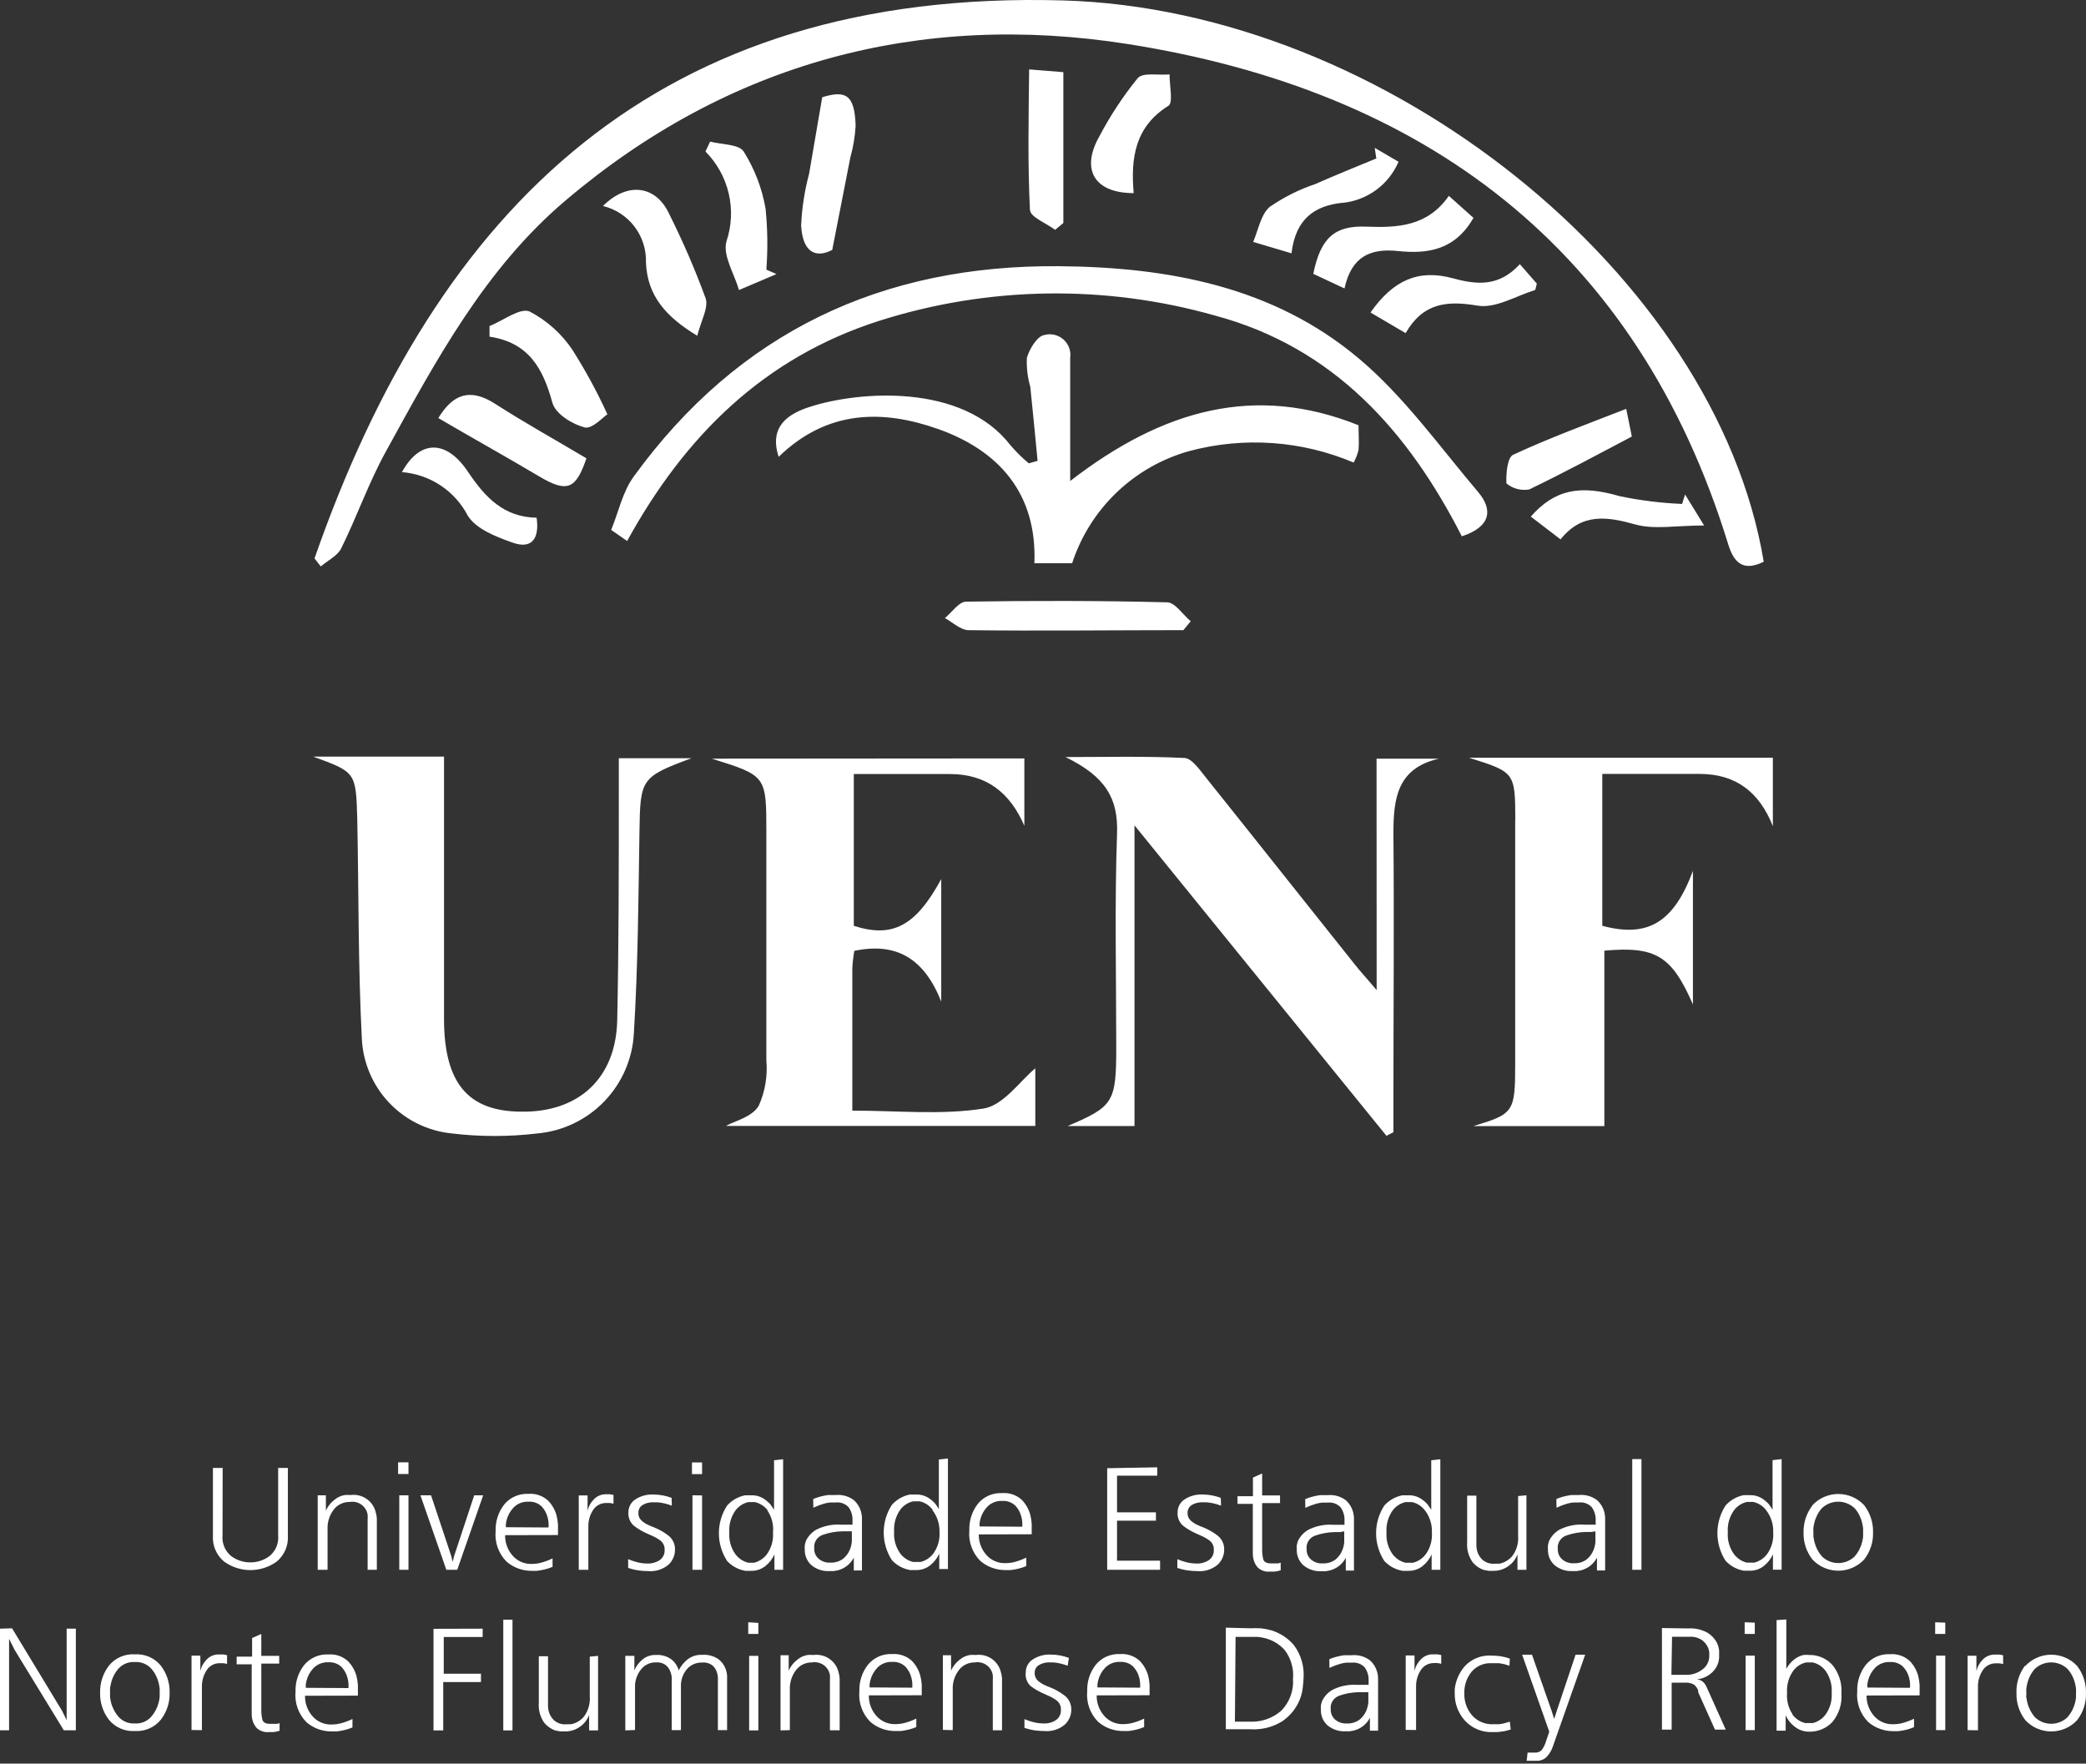
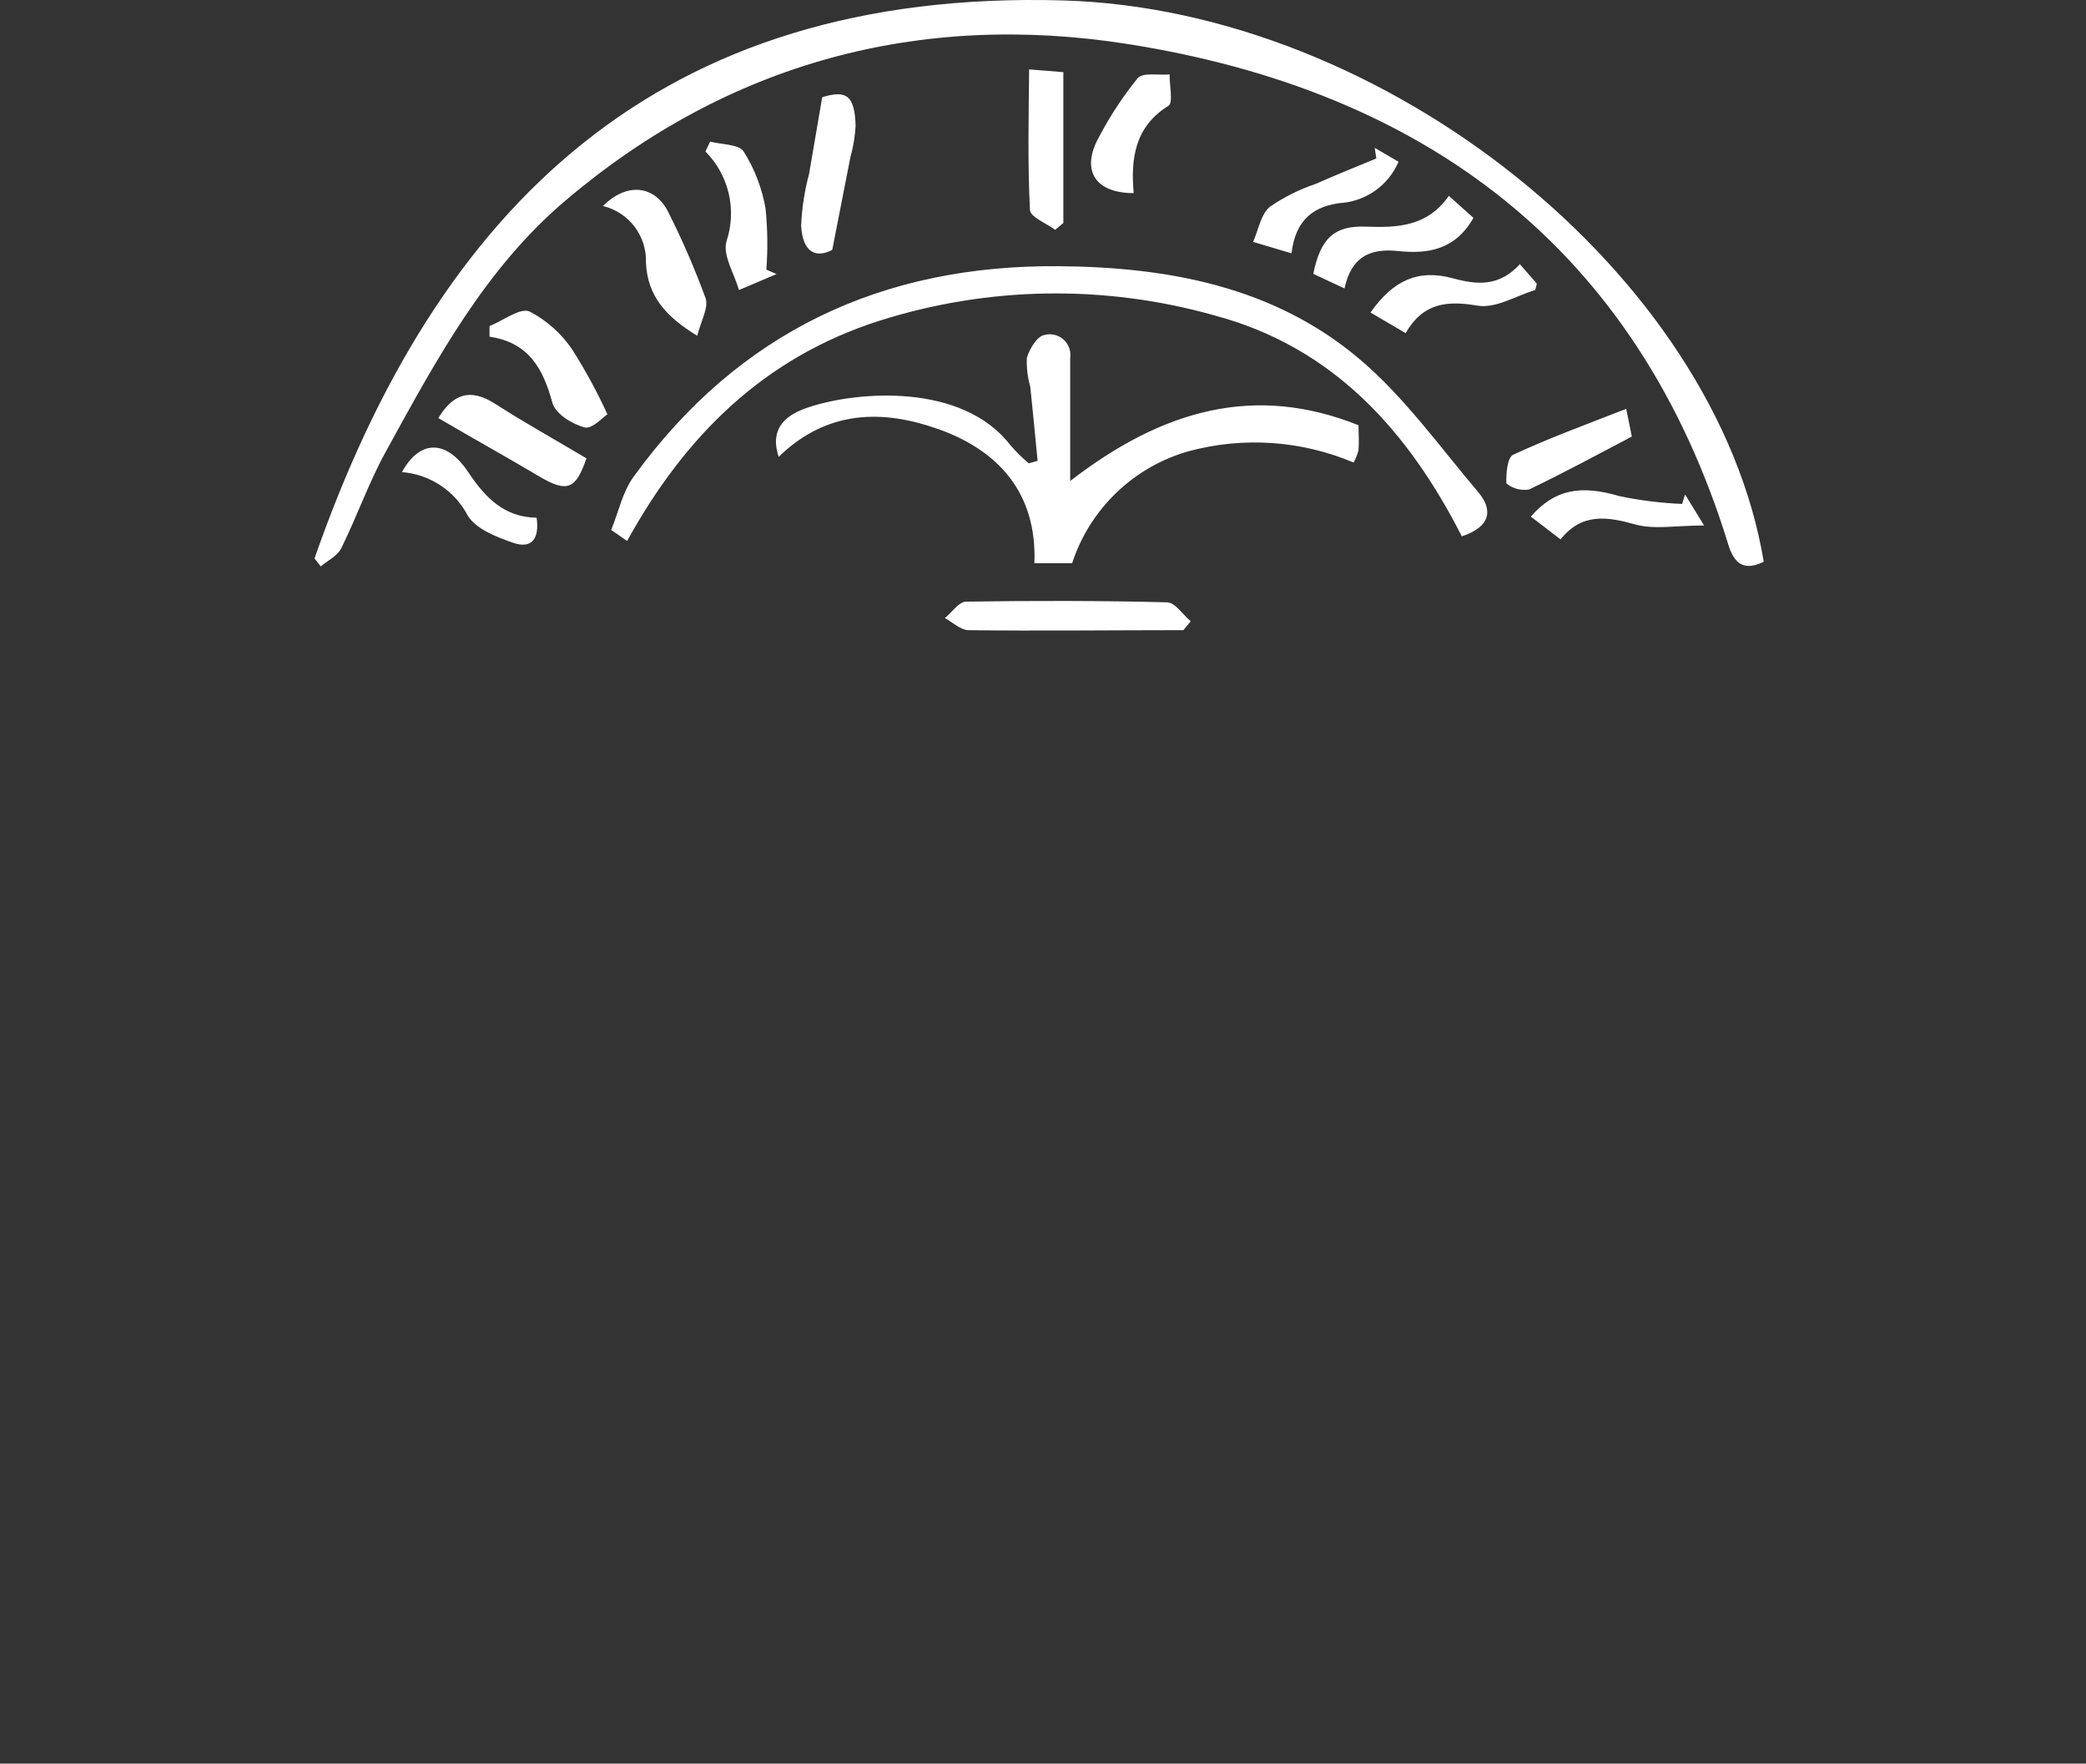
<svg xmlns="http://www.w3.org/2000/svg" width="207" height="175" viewBox="0 0 207 175" fill="none">
  <rect x="0" y="0" width="207" height="175" fill="#333333" stroke="none" />
-   <path d="M136.599 75.28H142.799C138.624 76.23 138.273 79.262 138.273 82.702C138.352 91.628 138.273 100.566 138.273 109.493C138.273 110.443 138.273 111.394 138.273 112.344L137.583 112.706L112.579 81.898V111.733H105.949C110.475 109.798 110.769 109.414 110.769 103.927C110.769 96.855 110.599 89.784 110.848 82.724C110.973 79.217 109.717 77.067 105.734 75.121C109.66 75.121 113.598 75.02 117.512 75.212C118.236 75.212 119.017 76.343 119.605 77.079C124.572 83.279 129.505 89.524 134.46 95.724C134.992 96.403 135.592 97.036 136.61 98.247L136.599 75.28ZM70.639 75.28C76.047 76.977 76.047 76.977 76.047 82.577C76.047 90.135 76.047 97.704 76.047 105.205C76.187 106.754 75.926 108.312 75.289 109.731C74.61 110.862 72.89 111.235 72.042 111.722H102.736V106.008C101.209 107.264 99.568 109.697 97.588 110.002C93.414 110.658 89.069 110.206 84.578 110.206C84.578 105.307 84.578 100.702 84.578 96.097C84.609 95.513 84.674 94.932 84.77 94.355C89.001 93.461 91.728 95.158 93.402 99.39V87.227C90.857 91.922 88.549 93.099 84.725 91.866V76.807H94.262C97.894 76.807 100.225 78.651 101.65 81.944V75.257L70.639 75.28ZM35.453 81.276C35.6 88.528 35.532 95.803 35.905 103.044C36.013 105.423 36.972 107.685 38.609 109.415C40.246 111.145 42.451 112.229 44.821 112.469C47.65 112.807 50.51 112.807 53.34 112.469C55.859 112.239 58.212 111.109 59.967 109.287C61.723 107.465 62.764 105.073 62.9 102.546C63.307 95.894 63.353 89.219 63.455 82.555C63.534 77.282 63.59 77.101 68.625 75.235H61.407C61.407 76.457 61.407 77.497 61.407 78.629C61.407 86.186 61.407 93.755 61.248 101.256C61.113 107.049 57.368 110.432 51.609 110.308C46.461 110.24 44.108 107.49 44.062 101.256C44.062 94.185 44.062 87.114 44.062 80.043C44.062 78.414 44.062 76.785 44.062 75.076H31.074C35.317 76.626 35.317 76.626 35.453 81.276ZM150.356 81.378C150.356 89.433 150.356 97.489 150.356 105.544C150.356 110.375 150.221 110.523 146.204 111.744H159.204V94.332C164.295 93.88 165.879 94.83 167.995 99.672V86.413C166.071 91.594 163.469 93.065 159 91.866V76.796C162.394 76.796 165.551 76.796 168.662 76.796C172.226 76.796 174.568 78.561 175.926 81.978V75.189H145.774C150.322 76.626 150.356 76.626 150.368 81.389L150.356 81.378Z" fill="white" />
  <path d="M31.21 55.413C43.395 20.464 65.389 -1.089 105.463 0.042C137.481 0.948 170.28 27.264 175.021 55.741C173.097 56.68 172.102 56.001 171.491 53.998C162.44 24.582 141.317 8.992 111.878 4.364C91.287 1.129 72.279 6.197 56.157 19.864C48.124 26.653 43.237 35.806 38.281 44.823C36.584 47.9 35.419 51.26 33.858 54.417C33.484 55.164 32.522 55.616 31.832 56.205L31.21 55.413ZM62.233 53.681C67.969 43.25 75.809 35.489 87.248 31.834C98.051 28.402 109.625 28.217 120.533 31.303C132.345 34.459 139.744 42.798 145.062 53.218C147.924 52.279 148.173 50.604 146.702 48.85C142.867 44.325 139.325 39.336 134.822 35.557C126.36 28.44 115.94 26.506 105.112 26.415C87.519 26.257 73.309 32.943 62.911 47.255C61.78 48.783 61.384 50.797 60.649 52.584L62.233 53.681ZM93.097 42.571C99.071 44.698 102.917 48.907 102.646 55.888H106.391C107.261 53.224 108.774 50.815 110.797 48.875C112.82 46.935 115.289 45.524 117.987 44.766C123.407 43.312 129.157 43.71 134.325 45.898C134.539 45.509 134.703 45.095 134.811 44.664C134.879 43.895 134.811 43.114 134.811 42.198C124.549 38.08 115.385 40.625 106.198 47.73C106.198 42.956 106.198 39.234 106.198 35.511C106.248 35.173 106.211 34.828 106.092 34.507C105.974 34.186 105.777 33.9 105.519 33.675C105.261 33.45 104.951 33.293 104.617 33.218C104.284 33.144 103.936 33.154 103.608 33.249C102.906 33.373 102.137 34.663 101.899 35.511C101.856 36.481 101.971 37.452 102.239 38.385C102.499 40.829 102.725 43.284 102.963 45.728L102.091 45.977C101.43 45.427 100.817 44.821 100.259 44.167C95.496 38.001 85.189 38.792 80.312 40.388C78.264 41.055 76.273 42.277 77.269 45.332C82.1 40.637 87.632 40.637 93.086 42.571H93.097ZM118.157 61.647C117.377 60.99 116.618 59.791 115.826 59.768C109.174 59.599 102.521 59.599 95.869 59.7C95.156 59.7 94.466 60.764 93.764 61.33C94.522 61.748 95.269 62.461 96.027 62.529C103.166 62.62 110.305 62.529 117.433 62.529L118.157 61.647ZM56.813 34.731C55.736 33.117 54.269 31.802 52.548 30.907C51.598 30.511 49.923 31.823 48.577 32.355V33.407C52.503 33.995 53.894 36.609 54.811 39.947C55.116 41.078 56.779 42.085 58.013 42.413C58.759 42.605 59.879 41.349 60.275 41.112C59.267 38.909 58.11 36.777 56.813 34.731ZM64.1 26.064C64.246 29.334 66.034 31.404 69.191 33.317C69.553 31.857 70.322 30.545 70.028 29.617C68.969 26.724 67.746 23.895 66.362 21.143C65.061 18.416 62.267 18.009 59.834 20.441C61.084 20.743 62.192 21.468 62.969 22.492C63.746 23.517 64.146 24.779 64.1 26.064ZM49.154 40.082C46.631 38.453 44.934 39.121 43.497 41.485C46.891 43.476 50.285 45.355 53.532 47.289C56.282 48.907 57.141 48.568 58.194 45.479C55.161 43.669 52.095 41.972 49.154 40.082ZM84.385 15.61C84.671 14.591 84.845 13.544 84.906 12.488C84.815 9.444 83.967 8.913 81.591 9.648C81.115 12.397 80.697 14.818 80.29 17.24C79.842 18.915 79.576 20.633 79.498 22.365C79.645 25.091 80.991 25.634 82.586 24.797C83.299 21.12 83.853 18.371 84.385 15.61ZM102.216 20.837C102.216 21.527 103.834 22.15 104.705 22.806L105.52 22.127V7.159L102.125 6.887C102.069 11.764 101.978 16.312 102.205 20.837H102.216ZM70.005 15.033C71.146 16.182 71.945 17.625 72.313 19.201C72.681 20.778 72.603 22.425 72.087 23.96C71.702 25.352 72.868 27.162 73.332 28.78L77.054 27.196L76.047 26.755C76.199 24.735 76.173 22.705 75.968 20.69C75.619 18.681 74.881 16.76 73.796 15.033C73.32 14.298 71.612 14.354 70.469 14.049L70.005 15.033ZM143.772 19.434C141.679 22.455 138.714 22.614 135.569 22.489C132.424 22.365 131.044 23.621 130.32 27.173L133.42 28.621C134.11 25.419 136.022 24.628 138.726 24.91C141.656 25.216 144.383 24.831 146.216 21.618L143.772 19.434ZM144.168 27.614C140.774 26.687 138.262 27.784 135.999 31.009L139.484 33.056C141.215 30.058 143.568 29.809 146.634 30.33C148.399 30.624 150.413 29.379 152.291 28.791C152.393 28.791 152.404 28.463 152.506 28.146L150.82 26.212C148.761 28.463 146.578 28.271 144.179 27.614H144.168ZM115.951 10.496C116.437 10.191 116.041 8.46 116.064 7.385C114.933 7.487 113.417 7.159 112.896 7.759C111.447 9.545 110.178 11.47 109.106 13.506C107.217 16.81 108.586 19.163 112.5 19.163C112.195 15.723 112.613 12.567 115.951 10.496ZM133.182 20.136C134.396 20.021 135.557 19.581 136.543 18.862C137.528 18.144 138.302 17.173 138.782 16.052L136.418 14.671L136.576 15.723C134.562 16.561 132.526 17.375 130.535 18.258C128.928 18.798 127.405 19.559 126.009 20.521C125.115 21.279 124.878 22.783 124.357 24.005L128.159 25.137C128.566 21.663 130.523 20.407 133.182 20.125V20.136ZM150.153 45.128C149.576 45.4 149.44 47.006 149.485 47.968C149.797 48.226 150.16 48.413 150.551 48.516C150.942 48.62 151.35 48.637 151.748 48.568C155.142 46.938 158.536 45.106 161.931 43.318L161.376 40.569C157.371 42.13 153.705 43.476 150.175 45.117L150.153 45.128ZM46.427 51.181C47.253 52.505 49.256 53.274 50.885 53.851C52.786 54.519 53.544 53.433 53.249 51.373C50.025 51.317 48.169 49.394 46.461 46.848C44.323 43.623 41.675 43.578 39.888 46.848C41.256 46.955 42.575 47.409 43.719 48.167C44.863 48.926 45.795 49.963 46.427 51.181ZM167.214 49.066L166.92 50.005C164.836 49.917 162.762 49.659 160.72 49.235C156.862 48.104 154.316 48.522 151.906 51.26L154.859 53.523C156.975 50.864 159.498 51.26 162.315 52.052C164.193 52.562 166.32 52.143 169.104 52.143L167.214 49.066Z" fill="white" />
-   <path d="M22.082 152.359C22.047 152.733 22.102 153.111 22.243 153.461C22.384 153.81 22.606 154.122 22.893 154.37C23.404 154.77 24.03 155.001 24.681 155.031H25.003C25.655 155.001 26.28 154.77 26.792 154.37C27.078 154.122 27.301 153.81 27.442 153.461C27.582 153.111 27.638 152.733 27.602 152.359V145.664H28.567V152.397C28.596 152.876 28.513 153.355 28.323 153.797C28.133 154.238 27.843 154.63 27.474 154.942C26.714 155.498 25.794 155.798 24.849 155.798C23.903 155.798 22.983 155.498 22.223 154.942C21.855 154.63 21.564 154.238 21.374 153.797C21.184 153.355 21.101 152.876 21.13 152.397V145.664H22.095L22.082 152.359ZM31.527 155.77V150.08V148.375H32.338V149.902C32.472 149.607 32.654 149.336 32.878 149.1C33.063 148.911 33.27 148.744 33.496 148.604C33.721 148.481 33.964 148.395 34.217 148.349C34.409 148.334 34.603 148.334 34.796 148.349C35.339 148.279 35.89 148.407 36.344 148.709C36.799 149.011 37.127 149.467 37.266 149.991C37.334 150.211 37.377 150.437 37.395 150.666C37.395 150.886 37.395 151.073 37.395 151.226V155.77H36.481V151.137C36.481 151.018 36.481 150.886 36.481 150.742C36.493 150.598 36.493 150.454 36.481 150.31C36.452 150.109 36.382 149.917 36.276 149.744C36.17 149.572 36.03 149.421 35.865 149.303C35.699 149.184 35.511 149.1 35.312 149.054C35.113 149.008 34.907 149.002 34.706 149.037C34.401 149.03 34.099 149.095 33.824 149.225C33.549 149.356 33.309 149.548 33.123 149.788C32.694 150.346 32.475 151.034 32.505 151.735V155.77H31.527ZM40.535 145.104V146.262H39.505V145.104H40.535ZM40.535 148.375V155.77H39.621V148.375H40.535ZM42.774 148.375L44.782 154.408L44.923 154.98L45.065 154.395L47.059 148.375H47.947L45.373 155.77H44.292L41.719 148.375H42.774ZM50.122 152.333C50.108 153.052 50.355 153.751 50.817 154.306C51.057 154.599 51.364 154.832 51.713 154.985C52.062 155.137 52.443 155.206 52.824 155.184C53.142 155.179 53.458 155.132 53.764 155.044C54.131 154.941 54.489 154.805 54.832 154.637V155.477C54.582 155.583 54.324 155.668 54.059 155.731C53.801 155.794 53.539 155.841 53.275 155.871H53.017H52.76C51.849 155.878 50.966 155.557 50.276 154.968C49.88 154.571 49.577 154.092 49.388 153.567C49.199 153.041 49.129 152.481 49.182 151.926C49.147 150.977 49.448 150.045 50.032 149.291C50.319 148.941 50.685 148.663 51.101 148.48C51.517 148.296 51.97 148.212 52.425 148.235C52.78 148.206 53.137 148.249 53.473 148.363C53.81 148.477 54.119 148.659 54.381 148.897C54.775 149.301 55.062 149.795 55.218 150.335C55.3 150.643 55.352 150.959 55.372 151.277C55.372 151.582 55.372 151.833 55.372 152.028V152.32L50.122 152.333ZM54.433 151.57C54.445 151.409 54.445 151.247 54.433 151.086C54.419 150.896 54.384 150.708 54.33 150.526C54.226 150.136 54.027 149.778 53.751 149.482C53.581 149.32 53.379 149.194 53.157 149.113C52.936 149.031 52.7 148.997 52.464 149.011C52.185 148.994 51.906 149.038 51.645 149.139C51.386 149.24 51.151 149.397 50.958 149.597C50.619 149.955 50.38 150.393 50.263 150.87C50.235 150.983 50.213 151.097 50.199 151.213C50.192 151.323 50.192 151.434 50.199 151.544L54.433 151.57ZM57.431 155.77V149.737V148.388H58.306V149.902C58.408 149.469 58.631 149.072 58.949 148.757C59.104 148.599 59.291 148.474 59.496 148.391C59.703 148.308 59.924 148.267 60.146 148.273H60.481C60.616 148.283 60.75 148.309 60.88 148.349V149.215C60.742 149.171 60.599 149.146 60.455 149.139H60.146C59.891 149.137 59.639 149.199 59.414 149.319C59.189 149.439 58.998 149.613 58.859 149.826C58.528 150.333 58.362 150.928 58.383 151.531V155.77H57.431ZM66.67 149.406C66.444 149.319 66.212 149.246 65.975 149.189C65.743 149.133 65.506 149.095 65.268 149.075H64.907C64.491 149.043 64.076 149.146 63.724 149.368C63.607 149.45 63.512 149.559 63.447 149.685C63.382 149.811 63.349 149.951 63.35 150.093C63.34 150.242 63.364 150.391 63.42 150.53C63.475 150.669 63.562 150.793 63.672 150.895C63.891 151.085 64.138 151.239 64.406 151.353L64.637 151.455L64.869 151.544C65.405 151.756 65.908 152.044 66.362 152.397C66.568 152.569 66.732 152.786 66.839 153.031C66.946 153.276 66.994 153.543 66.979 153.81V153.899C66.948 154.423 66.713 154.916 66.323 155.273C66.044 155.504 65.722 155.678 65.376 155.785C65.029 155.892 64.664 155.93 64.303 155.897C63.997 155.895 63.692 155.874 63.389 155.833C63.029 155.784 62.676 155.698 62.334 155.579V154.713C62.641 154.847 62.96 154.954 63.286 155.031C63.606 155.107 63.935 155.146 64.264 155.146C64.694 155.161 65.117 155.04 65.474 154.802C65.633 154.688 65.76 154.536 65.843 154.36C65.926 154.185 65.963 153.991 65.95 153.797C65.963 153.624 65.933 153.45 65.863 153.29C65.794 153.131 65.687 152.99 65.551 152.88C65.284 152.682 64.995 152.515 64.689 152.384L64.483 152.295L64.29 152.206C63.803 152 63.345 151.735 62.926 151.417C62.73 151.252 62.577 151.044 62.478 150.81C62.38 150.575 62.339 150.321 62.359 150.068C62.357 149.818 62.417 149.571 62.534 149.349C62.65 149.127 62.82 148.937 63.029 148.795C63.572 148.437 64.217 148.263 64.869 148.299C65.175 148.299 65.482 148.329 65.782 148.388C66.076 148.444 66.365 148.525 66.645 148.629L66.67 149.406ZM69.669 145.117V146.275H68.665V145.117H69.669ZM69.669 148.388V155.77H68.716V148.375L69.669 148.388ZM77.711 144.799V154.344V155.77H76.849V154.242C76.647 154.694 76.338 155.091 75.948 155.4C75.547 155.718 75.046 155.885 74.533 155.871H74.25H73.967C73.269 155.753 72.63 155.408 72.152 154.891C71.62 154.071 71.337 153.117 71.337 152.142C71.337 151.168 71.62 150.213 72.152 149.393C72.621 148.871 73.249 148.514 73.941 148.375H74.25H74.559C74.955 148.36 75.348 148.458 75.691 148.655C75.969 148.82 76.221 149.026 76.437 149.266L76.643 149.559L76.811 149.813V144.9L77.711 144.799ZM76.193 149.889C75.881 149.464 75.424 149.166 74.906 149.049H74.739H74.43H74.263C73.745 149.166 73.287 149.464 72.976 149.889C72.528 150.525 72.315 151.293 72.371 152.066C72.316 152.825 72.525 153.579 72.963 154.204C73.277 154.632 73.732 154.938 74.25 155.07H74.443H74.636H74.829C75.347 154.938 75.802 154.632 76.116 154.204C76.554 153.579 76.763 152.825 76.708 152.066C76.781 151.289 76.581 150.512 76.141 149.864L76.193 149.889ZM80.697 148.744C80.926 148.647 81.163 148.566 81.404 148.502C81.654 148.438 81.908 148.387 82.164 148.349H82.537H82.91C83.569 148.283 84.228 148.47 84.75 148.871C85.083 149.178 85.324 149.57 85.445 150.004C85.493 150.187 85.523 150.375 85.535 150.564C85.535 150.742 85.535 150.92 85.535 151.073V154.217V155.833H84.725V154.56C84.556 154.89 84.314 155.177 84.017 155.4C83.755 155.594 83.458 155.737 83.142 155.82L82.717 155.897H82.305C81.644 155.932 80.993 155.713 80.491 155.286C80.284 155.091 80.121 154.856 80.013 154.595C79.904 154.334 79.852 154.053 79.86 153.771C79.849 153.627 79.849 153.483 79.86 153.339C79.889 153.178 79.932 153.02 79.989 152.868C80.212 152.416 80.566 152.039 81.006 151.786C81.776 151.397 82.639 151.225 83.502 151.29H84.596V150.831C84.601 150.764 84.601 150.695 84.596 150.628C84.567 150.249 84.439 149.885 84.223 149.571C84.062 149.395 83.862 149.26 83.638 149.176C83.415 149.091 83.174 149.061 82.936 149.088H82.37C82.187 149.109 82.007 149.143 81.829 149.189L81.276 149.368L80.71 149.609L80.697 148.744ZM84.12 151.951H83.579C82.926 151.964 82.278 152.08 81.662 152.295C81.379 152.39 81.139 152.579 80.982 152.829C80.824 153.08 80.76 153.377 80.8 153.67C80.793 153.853 80.826 154.035 80.897 154.204C80.968 154.373 81.076 154.525 81.211 154.65C81.373 154.793 81.562 154.903 81.768 154.973C81.974 155.043 82.191 155.072 82.408 155.057C82.873 155.078 83.329 154.933 83.695 154.65C83.978 154.407 84.199 154.102 84.338 153.759C84.44 153.506 84.505 153.24 84.531 152.97C84.531 152.723 84.531 152.562 84.531 152.486V151.951H84.12ZM94.067 144.722V154.268V155.693H93.205V154.166C93.002 154.618 92.693 155.015 92.304 155.324C91.903 155.641 91.402 155.808 90.888 155.795H90.605H90.322C89.624 155.677 88.986 155.332 88.508 154.815C87.976 153.995 87.693 153.041 87.693 152.066C87.693 151.091 87.976 150.137 88.508 149.317C88.977 148.794 89.604 148.437 90.296 148.299H90.605H90.914C91.311 148.284 91.703 148.381 92.046 148.579C92.325 148.744 92.576 148.95 92.793 149.189L92.999 149.482L93.166 149.737V144.824L94.067 144.722ZM92.548 149.813C92.237 149.388 91.779 149.089 91.261 148.973H91.094H90.785H90.618C90.1 149.089 89.643 149.388 89.331 149.813C88.884 150.449 88.671 151.217 88.727 151.99C88.671 152.748 88.88 153.503 89.318 154.128C89.632 154.556 90.087 154.862 90.605 154.993H90.798H91.159H91.352C91.87 154.862 92.325 154.556 92.638 154.128C93.076 153.503 93.285 152.748 93.23 151.99C93.249 151.224 93.004 150.474 92.535 149.864L92.548 149.813ZM97.129 152.257C97.116 152.975 97.362 153.675 97.824 154.23C98.065 154.523 98.372 154.756 98.721 154.908C99.07 155.061 99.451 155.129 99.832 155.108C100.15 155.103 100.466 155.056 100.771 154.968C101.139 154.865 101.497 154.728 101.839 154.56V155.4C101.589 155.506 101.331 155.591 101.067 155.655C100.809 155.718 100.547 155.764 100.282 155.795H100.025H99.767C98.856 155.802 97.974 155.48 97.284 154.891C96.888 154.494 96.585 154.016 96.396 153.49C96.207 152.965 96.137 152.405 96.19 151.85C96.155 150.9 96.455 149.969 97.039 149.215C97.326 148.865 97.692 148.587 98.108 148.404C98.524 148.22 98.978 148.136 99.433 148.159C99.787 148.129 100.144 148.173 100.481 148.287C100.818 148.401 101.127 148.582 101.389 148.82C101.782 149.225 102.069 149.719 102.225 150.259C102.308 150.567 102.359 150.882 102.38 151.2C102.38 151.506 102.38 151.756 102.38 151.951V152.244L97.129 152.257ZM101.44 151.493C101.452 151.332 101.452 151.171 101.44 151.01C101.426 150.82 101.392 150.632 101.337 150.45C101.233 150.06 101.035 149.702 100.758 149.406C100.589 149.243 100.387 149.117 100.165 149.036C99.944 148.955 99.707 148.921 99.472 148.935C99.193 148.918 98.913 148.962 98.653 149.063C98.393 149.164 98.159 149.32 97.966 149.52C97.627 149.878 97.388 150.317 97.271 150.793C97.243 150.906 97.221 151.021 97.207 151.137C97.2 151.247 97.2 151.358 97.207 151.468L101.44 151.493ZM114.836 145.6V146.428H110.847V150.068H114.707V150.895H110.847V154.866H115.119V155.77H109.869V145.689L114.836 145.6ZM121.167 149.406C120.941 149.319 120.709 149.246 120.472 149.189C120.24 149.133 120.003 149.095 119.765 149.075H119.404C118.988 149.043 118.573 149.146 118.221 149.368C118.104 149.45 118.009 149.559 117.944 149.685C117.879 149.811 117.846 149.951 117.847 150.093C117.837 150.242 117.861 150.391 117.917 150.53C117.972 150.669 118.059 150.793 118.169 150.895C118.388 151.085 118.635 151.239 118.903 151.353L119.134 151.455L119.366 151.544C119.902 151.756 120.405 152.044 120.858 152.397C121.065 152.569 121.229 152.786 121.336 153.031C121.443 153.276 121.491 153.543 121.476 153.81V153.899C121.445 154.423 121.21 154.916 120.82 155.273C120.541 155.504 120.219 155.678 119.873 155.785C119.526 155.892 119.161 155.93 118.8 155.897C118.494 155.895 118.189 155.874 117.886 155.833C117.526 155.784 117.173 155.698 116.831 155.579V154.713C117.138 154.847 117.457 154.954 117.783 155.031C118.103 155.107 118.432 155.146 118.761 155.146C119.191 155.161 119.614 155.04 119.971 154.802C120.13 154.688 120.257 154.536 120.34 154.36C120.423 154.185 120.46 153.991 120.447 153.797C120.459 153.624 120.43 153.45 120.36 153.29C120.291 153.131 120.184 152.99 120.048 152.88C119.781 152.682 119.492 152.515 119.186 152.384L118.98 152.295L118.787 152.206C118.3 152 117.842 151.735 117.423 151.417C117.227 151.252 117.074 151.044 116.975 150.81C116.877 150.575 116.836 150.321 116.856 150.068C116.854 149.818 116.914 149.571 117.031 149.349C117.147 149.127 117.317 148.937 117.526 148.795C118.069 148.437 118.714 148.263 119.366 148.299C119.673 148.299 119.979 148.329 120.279 148.388C120.573 148.444 120.862 148.525 121.142 148.629L121.167 149.406ZM125.247 146.211V148.388H127.022V149.151H125.247V153.72C125.24 154.05 125.275 154.379 125.35 154.7C125.418 154.989 125.68 155.133 126.134 155.133H126.366H126.611H126.855L127.087 155.057V155.82C126.886 155.885 126.679 155.927 126.469 155.948H126.019C125.805 155.97 125.59 155.947 125.386 155.881C125.182 155.815 124.994 155.708 124.835 155.566C124.612 155.326 124.456 155.032 124.384 154.713C124.347 154.554 124.325 154.392 124.32 154.23C124.32 154.068 124.32 153.933 124.32 153.822V149.228H122.802V148.464H124.333V146.619L125.247 146.211ZM129.519 148.757C129.748 148.659 129.985 148.578 130.227 148.515C130.477 148.45 130.73 148.399 130.986 148.362H131.359H131.732C132.391 148.296 133.05 148.483 133.572 148.884C133.906 149.191 134.146 149.583 134.267 150.017C134.315 150.2 134.345 150.388 134.357 150.577C134.357 150.755 134.357 150.933 134.357 151.086V154.23V155.846H133.547V154.573C133.378 154.902 133.136 155.19 132.839 155.413C132.577 155.607 132.28 155.749 131.964 155.833L131.539 155.91H131.127C130.466 155.945 129.816 155.726 129.313 155.299C129.106 155.104 128.943 154.869 128.835 154.608C128.726 154.347 128.674 154.066 128.682 153.784C128.671 153.64 128.671 153.495 128.682 153.351C128.711 153.191 128.754 153.033 128.811 152.88C129.034 152.428 129.388 152.052 129.828 151.799C130.598 151.41 131.462 151.238 132.324 151.302H133.418V150.844C133.423 150.776 133.423 150.708 133.418 150.64C133.389 150.262 133.261 149.898 133.045 149.584C132.885 149.408 132.684 149.272 132.46 149.188C132.237 149.104 131.996 149.074 131.758 149.1H131.192C131.009 149.122 130.829 149.156 130.651 149.202L130.098 149.38L129.532 149.622L129.519 148.757ZM132.98 152.028H132.44C131.786 152.04 131.139 152.156 130.523 152.371C130.24 152.466 130 152.655 129.842 152.906C129.685 153.156 129.621 153.453 129.66 153.746C129.654 153.929 129.687 154.111 129.758 154.28C129.829 154.45 129.936 154.601 130.072 154.726C130.234 154.87 130.423 154.98 130.629 155.05C130.834 155.12 131.052 155.148 131.269 155.133C131.733 155.154 132.19 155.01 132.556 154.726C132.839 154.484 133.059 154.178 133.199 153.835C133.301 153.582 133.366 153.317 133.392 153.046C133.392 152.8 133.392 152.639 133.392 152.562V151.951L132.98 152.028ZM142.928 144.799V154.344V155.77H142.065V154.242C141.863 154.694 141.554 155.091 141.165 155.4C140.764 155.718 140.262 155.885 139.749 155.871H139.466H139.183C138.485 155.753 137.847 155.408 137.368 154.891C136.836 154.071 136.553 153.117 136.553 152.142C136.553 151.168 136.836 150.213 137.368 149.393C137.837 148.871 138.465 148.514 139.157 148.375H139.466H139.775C140.171 148.36 140.564 148.458 140.907 148.655C141.186 148.82 141.437 149.026 141.654 149.266L141.859 149.559L142.027 149.813V144.9L142.928 144.799ZM141.409 149.889C141.097 149.464 140.64 149.166 140.122 149.049H139.955H139.646H139.479C138.961 149.166 138.504 149.464 138.192 149.889C137.745 150.525 137.531 151.293 137.587 152.066C137.532 152.825 137.741 153.579 138.179 154.204C138.493 154.632 138.948 154.938 139.466 155.07H139.659H140.019H140.212C140.73 154.938 141.185 154.632 141.499 154.204C141.937 153.579 142.146 152.825 142.091 152.066C142.127 151.274 141.881 150.495 141.396 149.864L141.409 149.889ZM151.472 148.375V154.153V155.77H150.584V154.242C150.409 154.709 150.095 155.113 149.683 155.4C149.251 155.715 148.727 155.881 148.191 155.871H147.727L147.238 155.782C146.792 155.627 146.399 155.349 146.106 154.98C145.713 154.4 145.532 153.704 145.591 153.008V148.413H146.505V152.97C146.505 153.088 146.505 153.237 146.505 153.415C146.516 153.596 146.547 153.775 146.595 153.95C146.694 154.264 146.871 154.548 147.11 154.777C147.285 154.926 147.491 155.036 147.712 155.102C147.934 155.168 148.167 155.187 148.397 155.159H148.602H148.808C149.317 155.051 149.772 154.772 150.095 154.37C150.51 153.793 150.706 153.09 150.648 152.384V148.451L151.472 148.375ZM154.445 148.744C154.674 148.647 154.911 148.566 155.152 148.502C155.402 148.438 155.656 148.387 155.912 148.349H156.285H156.658C157.316 148.283 157.975 148.47 158.498 148.871C158.831 149.178 159.072 149.57 159.193 150.004C159.241 150.187 159.271 150.375 159.283 150.564C159.283 150.742 159.283 150.92 159.283 151.073V154.217V155.833H158.472V154.56C158.304 154.89 158.062 155.177 157.765 155.4C157.503 155.594 157.206 155.737 156.89 155.82L156.465 155.897H156.053C155.391 155.932 154.741 155.713 154.239 155.286C154.032 155.091 153.869 154.856 153.76 154.595C153.652 154.334 153.6 154.053 153.608 153.771C153.597 153.627 153.597 153.483 153.608 153.339C153.636 153.178 153.68 153.02 153.737 152.868C153.96 152.416 154.314 152.039 154.753 151.786C155.524 151.397 156.387 151.225 157.25 151.29H158.344V150.831C158.348 150.764 158.348 150.695 158.344 150.628C158.315 150.249 158.186 149.885 157.97 149.571C157.81 149.395 157.61 149.26 157.386 149.176C157.162 149.091 156.922 149.061 156.684 149.088H156.117C155.935 149.109 155.754 149.143 155.577 149.189L155.024 149.368L154.457 149.609L154.445 148.744ZM157.906 152.015H157.366C156.712 152.027 156.065 152.143 155.448 152.359C155.166 152.453 154.925 152.642 154.768 152.893C154.611 153.144 154.546 153.441 154.586 153.733C154.579 153.916 154.613 154.099 154.684 154.268C154.755 154.437 154.862 154.589 154.998 154.713C155.16 154.857 155.349 154.967 155.554 155.037C155.76 155.107 155.978 155.135 156.195 155.12C156.659 155.141 157.116 154.997 157.481 154.713C157.764 154.471 157.985 154.166 158.125 153.822C158.227 153.57 158.292 153.304 158.318 153.033C158.318 152.787 158.318 152.626 158.318 152.55V151.951L157.906 152.015ZM162.886 144.786V155.77H161.973V144.786H162.886ZM176.797 144.786V154.331V155.757H175.935V154.23C175.732 154.681 175.423 155.078 175.034 155.388C174.633 155.705 174.132 155.872 173.618 155.859H173.335H173.052C172.354 155.74 171.716 155.395 171.238 154.879C170.706 154.058 170.423 153.104 170.423 152.13C170.423 151.155 170.706 150.201 171.238 149.38C171.706 148.858 172.334 148.501 173.026 148.362H173.335H173.644C174.041 148.348 174.433 148.445 174.776 148.642C175.055 148.808 175.306 149.014 175.523 149.253L175.729 149.546L175.896 149.8V144.888L176.797 144.786ZM175.278 149.877C174.967 149.452 174.509 149.153 173.991 149.037H173.824H173.515H173.348C172.83 149.153 172.373 149.452 172.061 149.877C171.614 150.512 171.4 151.281 171.456 152.053C171.401 152.812 171.61 153.566 172.048 154.191C172.362 154.62 172.817 154.926 173.335 155.057H173.528H173.889H174.082C174.599 154.926 175.055 154.62 175.368 154.191C175.806 153.566 176.015 152.812 175.96 152.053C175.993 151.266 175.748 150.492 175.265 149.864L175.278 149.877ZM179.846 149.368C180.173 149.014 180.571 148.732 181.014 148.539C181.457 148.346 181.936 148.246 182.42 148.246C182.904 148.246 183.383 148.346 183.826 148.539C184.269 148.732 184.667 149.014 184.994 149.368C185.586 150.143 185.895 151.094 185.869 152.066C185.895 153.03 185.586 153.973 184.994 154.739C184.667 155.092 184.269 155.374 183.826 155.567C183.383 155.761 182.904 155.86 182.42 155.86C181.936 155.86 181.457 155.761 181.014 155.567C180.571 155.374 180.173 155.092 179.846 154.739C179.254 153.973 178.945 153.03 178.971 152.066C178.951 151.109 179.254 150.173 179.834 149.406L179.846 149.368ZM179.962 152.524C179.983 152.687 180.013 152.848 180.052 153.008C180.182 153.539 180.438 154.032 180.799 154.446C181.232 154.866 181.814 155.101 182.42 155.101C183.026 155.101 183.609 154.866 184.042 154.446C184.402 154.031 184.657 153.539 184.788 153.008C184.827 152.848 184.857 152.687 184.878 152.524C184.887 152.371 184.887 152.218 184.878 152.066C184.887 151.913 184.887 151.76 184.878 151.608C184.857 151.445 184.827 151.284 184.788 151.124C184.667 150.588 184.415 150.09 184.054 149.673C183.617 149.248 183.027 149.01 182.414 149.01C181.8 149.01 181.211 149.248 180.773 149.673C180.412 150.09 180.161 150.588 180.04 151.124C180.001 151.284 179.97 151.445 179.949 151.608C179.94 151.76 179.94 151.913 179.949 152.066C179.941 152.214 179.941 152.363 179.949 152.511L179.962 152.524ZM1.197 161.573L6.164 169.77L6.614 170.686V169.515V161.611H7.528V171.692H6.331L1.441 163.699L0.901 162.617V163.788V171.692H0V161.611L1.197 161.573ZM10.809 165.277C11.116 164.9 11.51 164.601 11.958 164.406C12.406 164.211 12.895 164.126 13.383 164.157C13.871 164.126 14.36 164.211 14.808 164.406C15.256 164.601 15.65 164.9 15.957 165.277C16.549 166.052 16.858 167.004 16.832 167.975C16.858 168.939 16.549 169.882 15.957 170.648C15.649 171.024 15.255 171.322 14.807 171.517C14.36 171.712 13.871 171.798 13.383 171.768C12.895 171.798 12.406 171.712 11.959 171.517C11.511 171.322 11.117 171.024 10.809 170.648C10.217 169.882 9.908 168.939 9.934 167.975C9.908 167.004 10.217 166.052 10.809 165.277ZM10.925 168.433C10.946 168.596 10.976 168.758 11.015 168.917C11.145 169.448 11.401 169.941 11.762 170.355C11.964 170.58 12.214 170.756 12.495 170.871C12.776 170.985 13.08 171.035 13.383 171.017C13.686 171.035 13.99 170.985 14.271 170.871C14.552 170.756 14.802 170.58 15.004 170.355C15.364 169.941 15.62 169.448 15.751 168.917C15.79 168.758 15.82 168.596 15.841 168.433C15.85 168.281 15.85 168.128 15.841 167.975C15.85 167.823 15.85 167.67 15.841 167.517C15.82 167.354 15.79 167.193 15.751 167.033C15.63 166.498 15.378 166 15.017 165.582C14.813 165.357 14.56 165.18 14.277 165.066C13.994 164.951 13.688 164.901 13.383 164.921C13.078 164.9 12.772 164.949 12.488 165.064C12.205 165.179 11.952 165.356 11.749 165.582C11.388 166 11.136 166.498 11.015 167.033C10.976 167.193 10.946 167.354 10.925 167.517C10.916 167.67 10.916 167.823 10.925 167.975C10.916 168.128 10.916 168.281 10.925 168.433ZM19.006 171.666V165.633V164.284H19.881V165.799C19.984 165.365 20.207 164.968 20.525 164.653C20.68 164.495 20.866 164.371 21.072 164.287C21.278 164.204 21.499 164.164 21.722 164.17H22.133C22.269 164.18 22.403 164.206 22.532 164.246V165.111C22.395 165.068 22.252 165.042 22.108 165.035H21.799C21.543 165.033 21.291 165.095 21.066 165.215C20.841 165.336 20.651 165.51 20.512 165.722C20.181 166.229 20.015 166.825 20.036 167.428V171.679L19.006 171.666ZM25.93 162.133V164.31H27.705V165.073H25.93V169.642C25.923 169.972 25.958 170.301 26.032 170.622C26.101 170.911 26.363 171.055 26.817 171.055H27.023H27.268H27.512L27.744 170.979V171.742C27.543 171.807 27.336 171.849 27.126 171.87H26.676C26.462 171.892 26.247 171.869 26.043 171.803C25.839 171.737 25.651 171.63 25.492 171.488C25.269 171.248 25.113 170.954 25.042 170.635C25.004 170.476 24.982 170.314 24.977 170.152C24.977 169.99 24.977 169.855 24.977 169.744V165.15H23.485V164.386H25.016V162.541L25.93 162.133ZM30.266 168.268C30.253 168.986 30.499 169.686 30.961 170.241C31.201 170.534 31.509 170.767 31.858 170.919C32.207 171.072 32.587 171.14 32.968 171.119C33.286 171.114 33.602 171.067 33.908 170.979C34.276 170.876 34.633 170.74 34.976 170.572V171.412C34.726 171.517 34.468 171.602 34.204 171.666C33.945 171.729 33.683 171.776 33.419 171.806H33.161H32.904C31.993 171.813 31.11 171.492 30.421 170.902C30.025 170.505 29.721 170.027 29.533 169.501C29.344 168.976 29.273 168.416 29.327 167.861C29.292 166.911 29.592 165.98 30.176 165.226C30.463 164.876 30.829 164.598 31.245 164.415C31.661 164.231 32.115 164.147 32.569 164.17C32.924 164.14 33.281 164.184 33.618 164.298C33.954 164.412 34.263 164.593 34.526 164.831C34.919 165.236 35.206 165.73 35.362 166.27C35.444 166.578 35.496 166.893 35.516 167.211C35.516 167.517 35.516 167.767 35.516 167.962V168.255L30.266 168.268ZM34.577 167.504C34.589 167.343 34.589 167.182 34.577 167.021C34.563 166.831 34.528 166.643 34.474 166.461C34.37 166.071 34.171 165.713 33.895 165.417C33.725 165.254 33.523 165.128 33.302 165.047C33.08 164.966 32.844 164.932 32.608 164.946C32.329 164.929 32.05 164.973 31.79 165.074C31.53 165.175 31.295 165.331 31.102 165.531C30.764 165.889 30.524 166.328 30.408 166.804C30.379 166.917 30.358 167.032 30.343 167.148C30.336 167.258 30.336 167.369 30.343 167.479L34.577 167.504ZM47.896 161.611V162.439H44.035V166.079H47.728V166.906H43.984V171.704H43.019V161.624L47.896 161.611ZM50.855 160.721V171.704H49.942V160.721H50.855ZM59.348 164.31V170.088V171.704H58.46V170.177C58.285 170.644 57.971 171.048 57.56 171.335C57.128 171.65 56.603 171.815 56.067 171.806H55.604L55.115 171.717C54.668 171.561 54.275 171.283 53.982 170.915C53.589 170.334 53.408 169.639 53.468 168.942V164.348H54.381V168.904C54.381 169.023 54.381 169.172 54.381 169.35C54.393 169.53 54.423 169.71 54.471 169.884C54.57 170.198 54.747 170.483 54.986 170.712C55.162 170.86 55.367 170.971 55.589 171.037C55.81 171.103 56.043 171.122 56.273 171.093H56.479H56.685C57.193 170.986 57.648 170.707 57.971 170.304C58.387 169.728 58.583 169.024 58.525 168.319V164.386L59.348 164.31ZM62.051 171.704V165.71V164.31H62.951V165.748L63.041 165.557L63.144 165.366C63.336 165.059 63.585 164.791 63.878 164.577C64.229 164.327 64.655 164.202 65.088 164.221C65.656 164.18 66.219 164.347 66.67 164.691C67.002 164.966 67.241 165.335 67.352 165.748C67.555 165.335 67.844 164.971 68.202 164.679C68.62 164.348 69.147 164.18 69.681 164.208C70.262 164.162 70.841 164.32 71.316 164.653C71.631 164.903 71.871 165.233 72.011 165.608C72.085 165.813 72.133 166.027 72.152 166.244C72.152 166.448 72.152 166.618 72.152 166.753V171.679H71.239V166.792C71.239 166.698 71.239 166.579 71.239 166.435C71.227 166.289 71.201 166.144 71.161 166.002C71.086 165.732 70.939 165.486 70.737 165.29C70.589 165.169 70.418 165.079 70.235 165.024C70.052 164.97 69.859 164.952 69.669 164.971C69.38 164.962 69.094 165.018 68.83 165.135C68.567 165.252 68.335 165.427 68.15 165.646C67.748 166.133 67.541 166.749 67.571 167.377V171.679H66.657V166.792C66.657 166.69 66.657 166.571 66.657 166.435C66.645 166.301 66.62 166.169 66.58 166.041C66.507 165.762 66.36 165.507 66.156 165.302C66.015 165.178 65.849 165.083 65.67 165.024C65.491 164.965 65.302 164.943 65.113 164.959C64.827 164.947 64.542 165.003 64.282 165.122C64.022 165.242 63.795 165.422 63.621 165.646C63.266 166.082 63.055 166.615 63.016 167.173V171.666L62.051 171.704ZM75.253 161.039V162.133H74.25V160.975L75.253 161.039ZM75.253 164.31V171.704H74.34V164.31H75.253ZM77.454 171.704V165.951V164.246H78.265V165.773C78.398 165.478 78.581 165.207 78.805 164.971C78.99 164.782 79.197 164.615 79.423 164.475C79.647 164.352 79.891 164.266 80.143 164.221C80.336 164.205 80.53 164.205 80.722 164.221C81.266 164.15 81.816 164.278 82.271 164.58C82.726 164.882 83.054 165.338 83.193 165.862C83.261 166.082 83.304 166.308 83.322 166.537C83.322 166.758 83.322 166.944 83.322 167.097V171.692H82.357V167.059C82.357 166.94 82.357 166.808 82.357 166.664C82.369 166.52 82.369 166.375 82.357 166.231C82.327 166.031 82.257 165.839 82.151 165.666C82.046 165.494 81.906 165.343 81.74 165.225C81.575 165.106 81.387 165.022 81.188 164.976C80.989 164.93 80.782 164.924 80.581 164.959C80.276 164.952 79.974 165.017 79.699 165.147C79.424 165.278 79.184 165.47 78.998 165.71C78.569 166.268 78.35 166.956 78.38 167.657V171.679L77.454 171.704ZM86.217 168.23C86.204 168.948 86.45 169.648 86.912 170.202C87.152 170.496 87.46 170.728 87.809 170.881C88.158 171.034 88.538 171.102 88.919 171.081C89.238 171.076 89.554 171.029 89.859 170.941C90.227 170.838 90.584 170.701 90.927 170.533V171.373C90.677 171.479 90.419 171.564 90.155 171.628C89.896 171.691 89.634 171.737 89.37 171.768H89.112H88.855C87.944 171.775 87.061 171.453 86.372 170.864C85.976 170.467 85.673 169.989 85.484 169.463C85.295 168.938 85.224 168.378 85.278 167.822C85.243 166.873 85.543 165.942 86.127 165.188C86.414 164.838 86.78 164.56 87.196 164.376C87.612 164.193 88.066 164.109 88.521 164.131C88.875 164.102 89.232 164.146 89.569 164.26C89.905 164.374 90.215 164.555 90.477 164.793C90.87 165.198 91.157 165.692 91.313 166.231C91.395 166.54 91.447 166.855 91.467 167.173C91.467 167.479 91.467 167.729 91.467 167.924V168.217L86.217 168.23ZM90.528 167.466C90.54 167.305 90.54 167.143 90.528 166.982C90.514 166.793 90.48 166.605 90.425 166.422C90.321 166.033 90.122 165.675 89.846 165.379C89.676 165.216 89.474 165.09 89.253 165.009C89.031 164.928 88.795 164.894 88.559 164.908C88.28 164.891 88.001 164.935 87.741 165.036C87.481 165.137 87.246 165.293 87.054 165.493C86.715 165.851 86.475 166.29 86.359 166.766C86.33 166.879 86.309 166.994 86.294 167.11C86.287 167.22 86.287 167.33 86.294 167.441L90.528 167.466ZM93.565 171.653V165.951V164.246H94.376V165.773C94.509 165.478 94.692 165.207 94.916 164.971C95.101 164.782 95.308 164.615 95.534 164.475C95.758 164.352 96.002 164.266 96.254 164.221C96.447 164.205 96.641 164.205 96.834 164.221C97.377 164.15 97.927 164.278 98.382 164.58C98.837 164.882 99.165 165.338 99.304 165.862C99.372 166.082 99.415 166.308 99.433 166.537C99.433 166.758 99.433 166.944 99.433 167.097V171.692H98.519V167.059C98.519 166.94 98.519 166.808 98.519 166.664C98.531 166.52 98.531 166.375 98.519 166.231C98.49 166.031 98.42 165.839 98.314 165.666C98.208 165.494 98.068 165.343 97.903 165.225C97.737 165.106 97.549 165.022 97.35 164.976C97.151 164.93 96.945 164.924 96.743 164.959C96.439 164.952 96.136 165.017 95.861 165.147C95.586 165.278 95.346 165.47 95.161 165.71C94.731 166.268 94.513 166.956 94.543 167.657V171.679L93.565 171.653ZM105.944 165.29C105.718 165.202 105.486 165.13 105.249 165.073C105.017 165.017 104.78 164.979 104.542 164.959H104.233C103.816 164.927 103.401 165.03 103.049 165.251C102.932 165.334 102.837 165.443 102.772 165.569C102.707 165.695 102.674 165.835 102.676 165.977C102.666 166.126 102.69 166.275 102.745 166.414C102.801 166.552 102.887 166.677 102.997 166.779C103.216 166.968 103.464 167.123 103.731 167.237L103.962 167.339L104.194 167.428C104.73 167.64 105.233 167.927 105.687 168.281C105.894 168.452 106.057 168.67 106.165 168.915C106.272 169.16 106.32 169.427 106.305 169.693V169.77C106.273 170.295 106.038 170.787 105.648 171.144C105.37 171.375 105.048 171.549 104.701 171.656C104.354 171.763 103.99 171.801 103.628 171.768C103.322 171.766 103.017 171.745 102.714 171.704C102.355 171.655 102.001 171.569 101.659 171.45V170.584C101.966 170.718 102.285 170.825 102.611 170.902C102.932 170.978 103.26 171.017 103.589 171.017C104.019 171.032 104.443 170.912 104.799 170.673C104.958 170.559 105.085 170.407 105.168 170.231C105.252 170.056 105.288 169.862 105.275 169.668C105.288 169.495 105.258 169.321 105.189 169.161C105.119 169.002 105.012 168.861 104.876 168.752C104.61 168.553 104.32 168.386 104.014 168.255L103.808 168.166L103.615 168.077C103.129 167.872 102.67 167.606 102.251 167.288C102.076 167.115 101.943 166.905 101.863 166.673C101.782 166.441 101.757 166.194 101.788 165.951C101.785 165.701 101.845 165.455 101.962 165.233C102.079 165.011 102.249 164.82 102.457 164.679C103 164.321 103.646 164.147 104.297 164.182C104.604 164.182 104.91 164.212 105.211 164.271C105.504 164.328 105.793 164.409 106.073 164.513L105.944 165.29ZM108.827 168.23C108.813 168.948 109.06 169.648 109.522 170.202C109.762 170.496 110.069 170.728 110.418 170.881C110.767 171.034 111.148 171.102 111.529 171.081C111.847 171.076 112.163 171.029 112.468 170.941C112.836 170.838 113.194 170.701 113.536 170.533V171.373C113.287 171.479 113.028 171.564 112.764 171.628C112.506 171.691 112.244 171.737 111.979 171.768H111.722H111.465C110.553 171.775 109.671 171.453 108.981 170.864C108.585 170.467 108.282 169.989 108.093 169.463C107.904 168.938 107.834 168.378 107.887 167.822C107.852 166.873 108.152 165.942 108.737 165.188C109.023 164.838 109.39 164.56 109.806 164.376C110.221 164.193 110.675 164.109 111.13 164.131C111.485 164.102 111.842 164.146 112.178 164.26C112.515 164.374 112.824 164.555 113.086 164.793C113.479 165.198 113.767 165.692 113.923 166.231C114.005 166.54 114.057 166.855 114.077 167.173C114.077 167.479 114.077 167.729 114.077 167.924V168.217L108.827 168.23ZM113.138 167.466C113.149 167.305 113.149 167.143 113.138 166.982C113.123 166.793 113.089 166.605 113.035 166.422C112.931 166.033 112.732 165.675 112.456 165.379C112.286 165.216 112.084 165.09 111.862 165.009C111.641 164.928 111.405 164.894 111.169 164.908C110.89 164.891 110.61 164.935 110.35 165.036C110.09 165.137 109.856 165.293 109.663 165.493C109.324 165.851 109.085 166.29 108.968 166.766C108.94 166.879 108.918 166.994 108.904 167.11C108.897 167.22 108.897 167.33 108.904 167.441L113.138 167.466ZM124.076 161.573C124.41 161.557 124.745 161.557 125.079 161.573C125.476 161.614 125.868 161.691 126.25 161.802C127.08 162.077 127.819 162.569 128.386 163.228C129.113 164.198 129.456 165.398 129.352 166.601C129.352 166.719 129.326 167.021 129.274 167.504C129.209 168.051 129.043 168.581 128.785 169.07C128.421 169.762 127.891 170.357 127.241 170.801C126.296 171.387 125.188 171.663 124.076 171.59H121.643V161.51L124.076 161.573ZM122.544 170.839H123.973C125.137 170.903 126.279 170.51 127.151 169.744C127.554 169.331 127.865 168.839 128.064 168.3C128.264 167.761 128.347 167.186 128.309 166.613C128.404 165.593 128.115 164.573 127.498 163.75C127.023 163.209 126.403 162.812 125.71 162.604C125.408 162.512 125.098 162.453 124.783 162.426H123.973H122.609L122.544 170.839ZM131.912 164.641C132.142 164.543 132.379 164.462 132.62 164.399C132.87 164.334 133.124 164.283 133.379 164.246H133.752H134.126C134.784 164.179 135.443 164.366 135.966 164.768C136.299 165.074 136.54 165.467 136.661 165.901C136.709 166.084 136.739 166.271 136.751 166.461C136.751 166.639 136.751 166.817 136.751 166.97V170.113V171.73H135.94V170.457C135.771 170.786 135.529 171.073 135.232 171.297C134.97 171.491 134.673 171.633 134.357 171.717L133.933 171.793H133.521C132.859 171.828 132.209 171.61 131.706 171.182C131.5 170.988 131.337 170.752 131.228 170.492C131.12 170.231 131.068 169.95 131.076 169.668C131.065 169.524 131.065 169.379 131.076 169.235C131.104 169.075 131.147 168.917 131.205 168.764C131.428 168.312 131.782 167.936 132.221 167.682C132.991 167.293 133.855 167.122 134.718 167.186H135.811V166.728C135.816 166.66 135.816 166.592 135.811 166.524C135.783 166.146 135.654 165.782 135.438 165.468C135.278 165.292 135.078 165.156 134.854 165.072C134.63 164.988 134.389 164.958 134.151 164.984H133.585C133.403 165.005 133.222 165.039 133.045 165.086L132.491 165.264L131.925 165.506L131.912 164.641ZM135.374 167.912H134.833C134.18 167.924 133.532 168.04 132.916 168.255C132.633 168.35 132.393 168.539 132.236 168.79C132.078 169.04 132.014 169.337 132.054 169.63C132.047 169.813 132.08 169.995 132.152 170.164C132.223 170.333 132.33 170.485 132.466 170.61C132.627 170.754 132.817 170.864 133.022 170.934C133.228 171.004 133.445 171.032 133.662 171.017C134.127 171.038 134.583 170.893 134.949 170.61C135.232 170.368 135.453 170.062 135.593 169.719C135.695 169.466 135.76 169.2 135.786 168.93C135.786 168.684 135.786 168.522 135.786 168.446V167.912H135.374ZM139.492 171.653V165.621V164.271H140.367V165.786C140.469 165.352 140.692 164.956 141.01 164.641C141.165 164.482 141.351 164.358 141.557 164.275C141.763 164.191 141.984 164.151 142.207 164.157H142.619C142.754 164.167 142.888 164.193 143.018 164.233V165.099C142.88 165.055 142.737 165.03 142.593 165.022H142.284C142.028 165.021 141.776 165.083 141.552 165.203C141.327 165.323 141.136 165.497 140.997 165.71C140.666 166.217 140.5 166.812 140.521 167.415V171.666L139.492 171.653ZM149.786 165.29L149.297 165.137L148.757 165.035H148.384H148.023C147.644 165.015 147.265 165.083 146.916 165.233C146.568 165.383 146.259 165.612 146.016 165.901C145.532 166.513 145.281 167.275 145.308 168.052C145.288 168.836 145.558 169.601 146.067 170.202C146.332 170.501 146.662 170.737 147.032 170.891C147.402 171.045 147.802 171.115 148.203 171.093H148.474H148.744C148.931 171.074 149.116 171.04 149.297 170.992L149.825 170.839L149.915 171.615C149.708 171.683 149.498 171.738 149.284 171.781L148.628 171.87H148.191C147.659 171.903 147.126 171.815 146.634 171.615C146.141 171.414 145.701 171.105 145.347 170.712C144.702 169.983 144.349 169.045 144.356 168.077C144.356 168.001 144.356 167.924 144.356 167.848C144.356 167.772 144.356 167.695 144.356 167.619C144.448 166.772 144.798 165.973 145.36 165.328C145.699 164.964 146.117 164.681 146.583 164.5C147.049 164.319 147.55 164.246 148.049 164.284C148.338 164.285 148.626 164.306 148.911 164.348C149.222 164.396 149.528 164.473 149.825 164.577L149.786 165.29ZM151.498 174.708L151.588 173.906H151.768H151.961H152.154H152.334C152.467 173.916 152.599 173.894 152.721 173.841C152.842 173.787 152.948 173.705 153.029 173.601C153.2 173.351 153.331 173.076 153.415 172.786L153.737 171.832L151.047 164.195H152.025L153.994 169.833L154.226 170.572L154.457 169.846L156.349 164.195H157.301L154.11 173.257C153.982 173.659 153.767 174.028 153.479 174.339C153.346 174.468 153.186 174.569 153.011 174.634C152.836 174.7 152.65 174.729 152.463 174.721H152.012H151.665H151.562H151.485L151.498 174.708ZM167.519 161.586C168.191 161.542 168.862 161.692 169.449 162.019C169.826 162.251 170.137 162.575 170.35 162.961C170.477 163.212 170.559 163.483 170.594 163.762C170.594 164.008 170.594 164.182 170.594 164.284C170.607 164.589 170.554 164.893 170.438 165.176C170.323 165.459 170.148 165.715 169.925 165.926C169.51 166.328 168.971 166.579 168.394 166.639C168.617 166.659 168.829 166.748 168.999 166.893C169.132 167.021 169.241 167.172 169.32 167.339L169.41 167.53L169.488 167.708L171.251 171.628H170.182L168.51 167.899V167.81V167.721C168.422 167.503 168.281 167.31 168.098 167.161C167.816 167.005 167.493 166.938 167.171 166.97H165.884V171.628H164.919V161.548L167.519 161.586ZM165.859 166.193H167.287C167.876 166.21 168.453 166.025 168.921 165.671C169.141 165.515 169.319 165.308 169.44 165.069C169.561 164.829 169.621 164.565 169.616 164.297C169.623 164.182 169.623 164.068 169.616 163.953C169.601 163.823 169.571 163.695 169.526 163.571C169.409 163.262 169.209 162.989 168.947 162.782C168.574 162.515 168.12 162.385 167.66 162.413H165.923L165.859 166.193ZM174.133 161.013V162.133H173.129V160.975L174.133 161.013ZM174.133 164.284V171.679H173.219V164.284H174.133ZM177.26 160.695V165.608C177.403 165.341 177.585 165.097 177.8 164.882C177.975 164.706 178.174 164.556 178.392 164.437C178.573 164.336 178.768 164.263 178.971 164.221C179.151 164.203 179.332 164.203 179.512 164.221C179.943 164.21 180.372 164.291 180.77 164.457C181.167 164.624 181.523 164.873 181.815 165.188C182.477 165.988 182.804 167.008 182.729 168.039C182.813 169.071 182.485 170.094 181.815 170.89C181.52 171.198 181.162 171.441 180.765 171.603C180.368 171.765 179.941 171.843 179.512 171.832C179.025 171.832 178.551 171.675 178.161 171.386C177.741 171.081 177.408 170.673 177.196 170.202V171.73H176.295V170.304V160.759L177.26 160.695ZM177.852 170.113C178.166 170.542 178.621 170.848 179.139 170.979H179.332H179.692H179.885C180.403 170.849 180.859 170.542 181.172 170.113C181.61 169.488 181.819 168.734 181.764 167.975C181.82 167.203 181.606 166.434 181.159 165.799C180.847 165.374 180.39 165.075 179.872 164.959H179.705H179.396H179.229C178.711 165.075 178.254 165.374 177.942 165.799C177.495 166.434 177.281 167.203 177.337 167.975C177.27 168.724 177.46 169.473 177.878 170.101L177.852 170.113ZM185.225 168.242C185.212 168.961 185.458 169.66 185.92 170.215C186.161 170.509 186.468 170.741 186.817 170.894C187.166 171.047 187.547 171.115 187.928 171.093C188.246 171.089 188.562 171.042 188.867 170.953C189.235 170.85 189.593 170.714 189.935 170.546V171.386C189.685 171.492 189.427 171.577 189.163 171.641C188.905 171.703 188.642 171.75 188.378 171.781H188.121H187.876C186.965 171.787 186.082 171.466 185.393 170.877C184.997 170.48 184.694 170.002 184.505 169.476C184.316 168.951 184.246 168.39 184.299 167.835C184.264 166.886 184.564 165.954 185.148 165.201C185.435 164.851 185.801 164.573 186.217 164.389C186.633 164.206 187.087 164.122 187.542 164.144C187.896 164.115 188.253 164.158 188.59 164.272C188.926 164.386 189.236 164.568 189.498 164.806C189.891 165.211 190.178 165.704 190.334 166.244C190.416 166.552 190.468 166.868 190.489 167.186C190.489 167.492 190.489 167.742 190.489 167.937V168.23L185.225 168.242ZM189.536 167.479C189.548 167.318 189.548 167.156 189.536 166.995C189.522 166.805 189.488 166.618 189.433 166.435C189.329 166.046 189.13 165.687 188.854 165.391C188.685 165.229 188.483 165.103 188.261 165.022C188.039 164.941 187.803 164.906 187.567 164.921C187.288 164.904 187.009 164.947 186.749 165.049C186.489 165.15 186.255 165.306 186.062 165.506C185.723 165.864 185.484 166.302 185.367 166.779C185.339 166.892 185.317 167.007 185.303 167.122C185.296 167.233 185.296 167.343 185.303 167.453L189.536 167.479ZM193.036 161.013V162.133H192.033V160.975L193.036 161.013ZM193.036 164.284V171.679H192.123V164.284H193.036ZM195.25 171.679V165.646V164.297H196.125V165.811C196.227 165.378 196.45 164.981 196.768 164.666C196.923 164.508 197.109 164.383 197.315 164.3C197.521 164.217 197.743 164.177 197.965 164.182H198.377C198.512 164.193 198.646 164.218 198.776 164.259V165.124C198.638 165.081 198.495 165.055 198.351 165.048H198.042C197.787 165.046 197.535 165.108 197.31 165.228C197.085 165.348 196.894 165.523 196.755 165.735C196.424 166.242 196.258 166.837 196.279 167.441V171.692L195.25 171.679ZM200.976 165.315C201.303 164.962 201.7 164.679 202.144 164.486C202.587 164.293 203.066 164.193 203.55 164.193C204.034 164.193 204.513 164.293 204.956 164.486C205.399 164.679 205.797 164.962 206.123 165.315C206.716 166.091 207.024 167.042 206.998 168.013C207.025 168.977 206.716 169.92 206.123 170.686C205.797 171.04 205.399 171.322 204.956 171.515C204.513 171.708 204.034 171.808 203.55 171.808C203.066 171.808 202.587 171.708 202.144 171.515C201.7 171.322 201.303 171.04 200.976 170.686C200.384 169.92 200.075 168.977 200.101 168.013C200.059 167.032 200.359 166.066 200.95 165.277L200.976 165.315ZM201.092 168.472C201.113 168.634 201.143 168.796 201.182 168.955C201.312 169.486 201.568 169.979 201.928 170.393C202.361 170.813 202.943 171.048 203.55 171.048C204.156 171.048 204.738 170.813 205.171 170.393C205.531 169.979 205.787 169.486 205.918 168.955C205.957 168.796 205.987 168.634 206.008 168.472C206.016 168.319 206.016 168.166 206.008 168.013C206.017 167.861 206.017 167.708 206.008 167.555C205.987 167.392 205.957 167.231 205.918 167.071C205.797 166.536 205.545 166.038 205.184 165.621C204.746 165.195 204.157 164.957 203.543 164.957C202.93 164.957 202.341 165.195 201.903 165.621C201.542 166.038 201.29 166.536 201.169 167.071C201.13 167.231 201.1 167.392 201.079 167.555C201.07 167.708 201.07 167.861 201.079 168.013C201.067 168.153 201.063 168.293 201.066 168.433L201.092 168.472Z" fill="white" />
</svg>